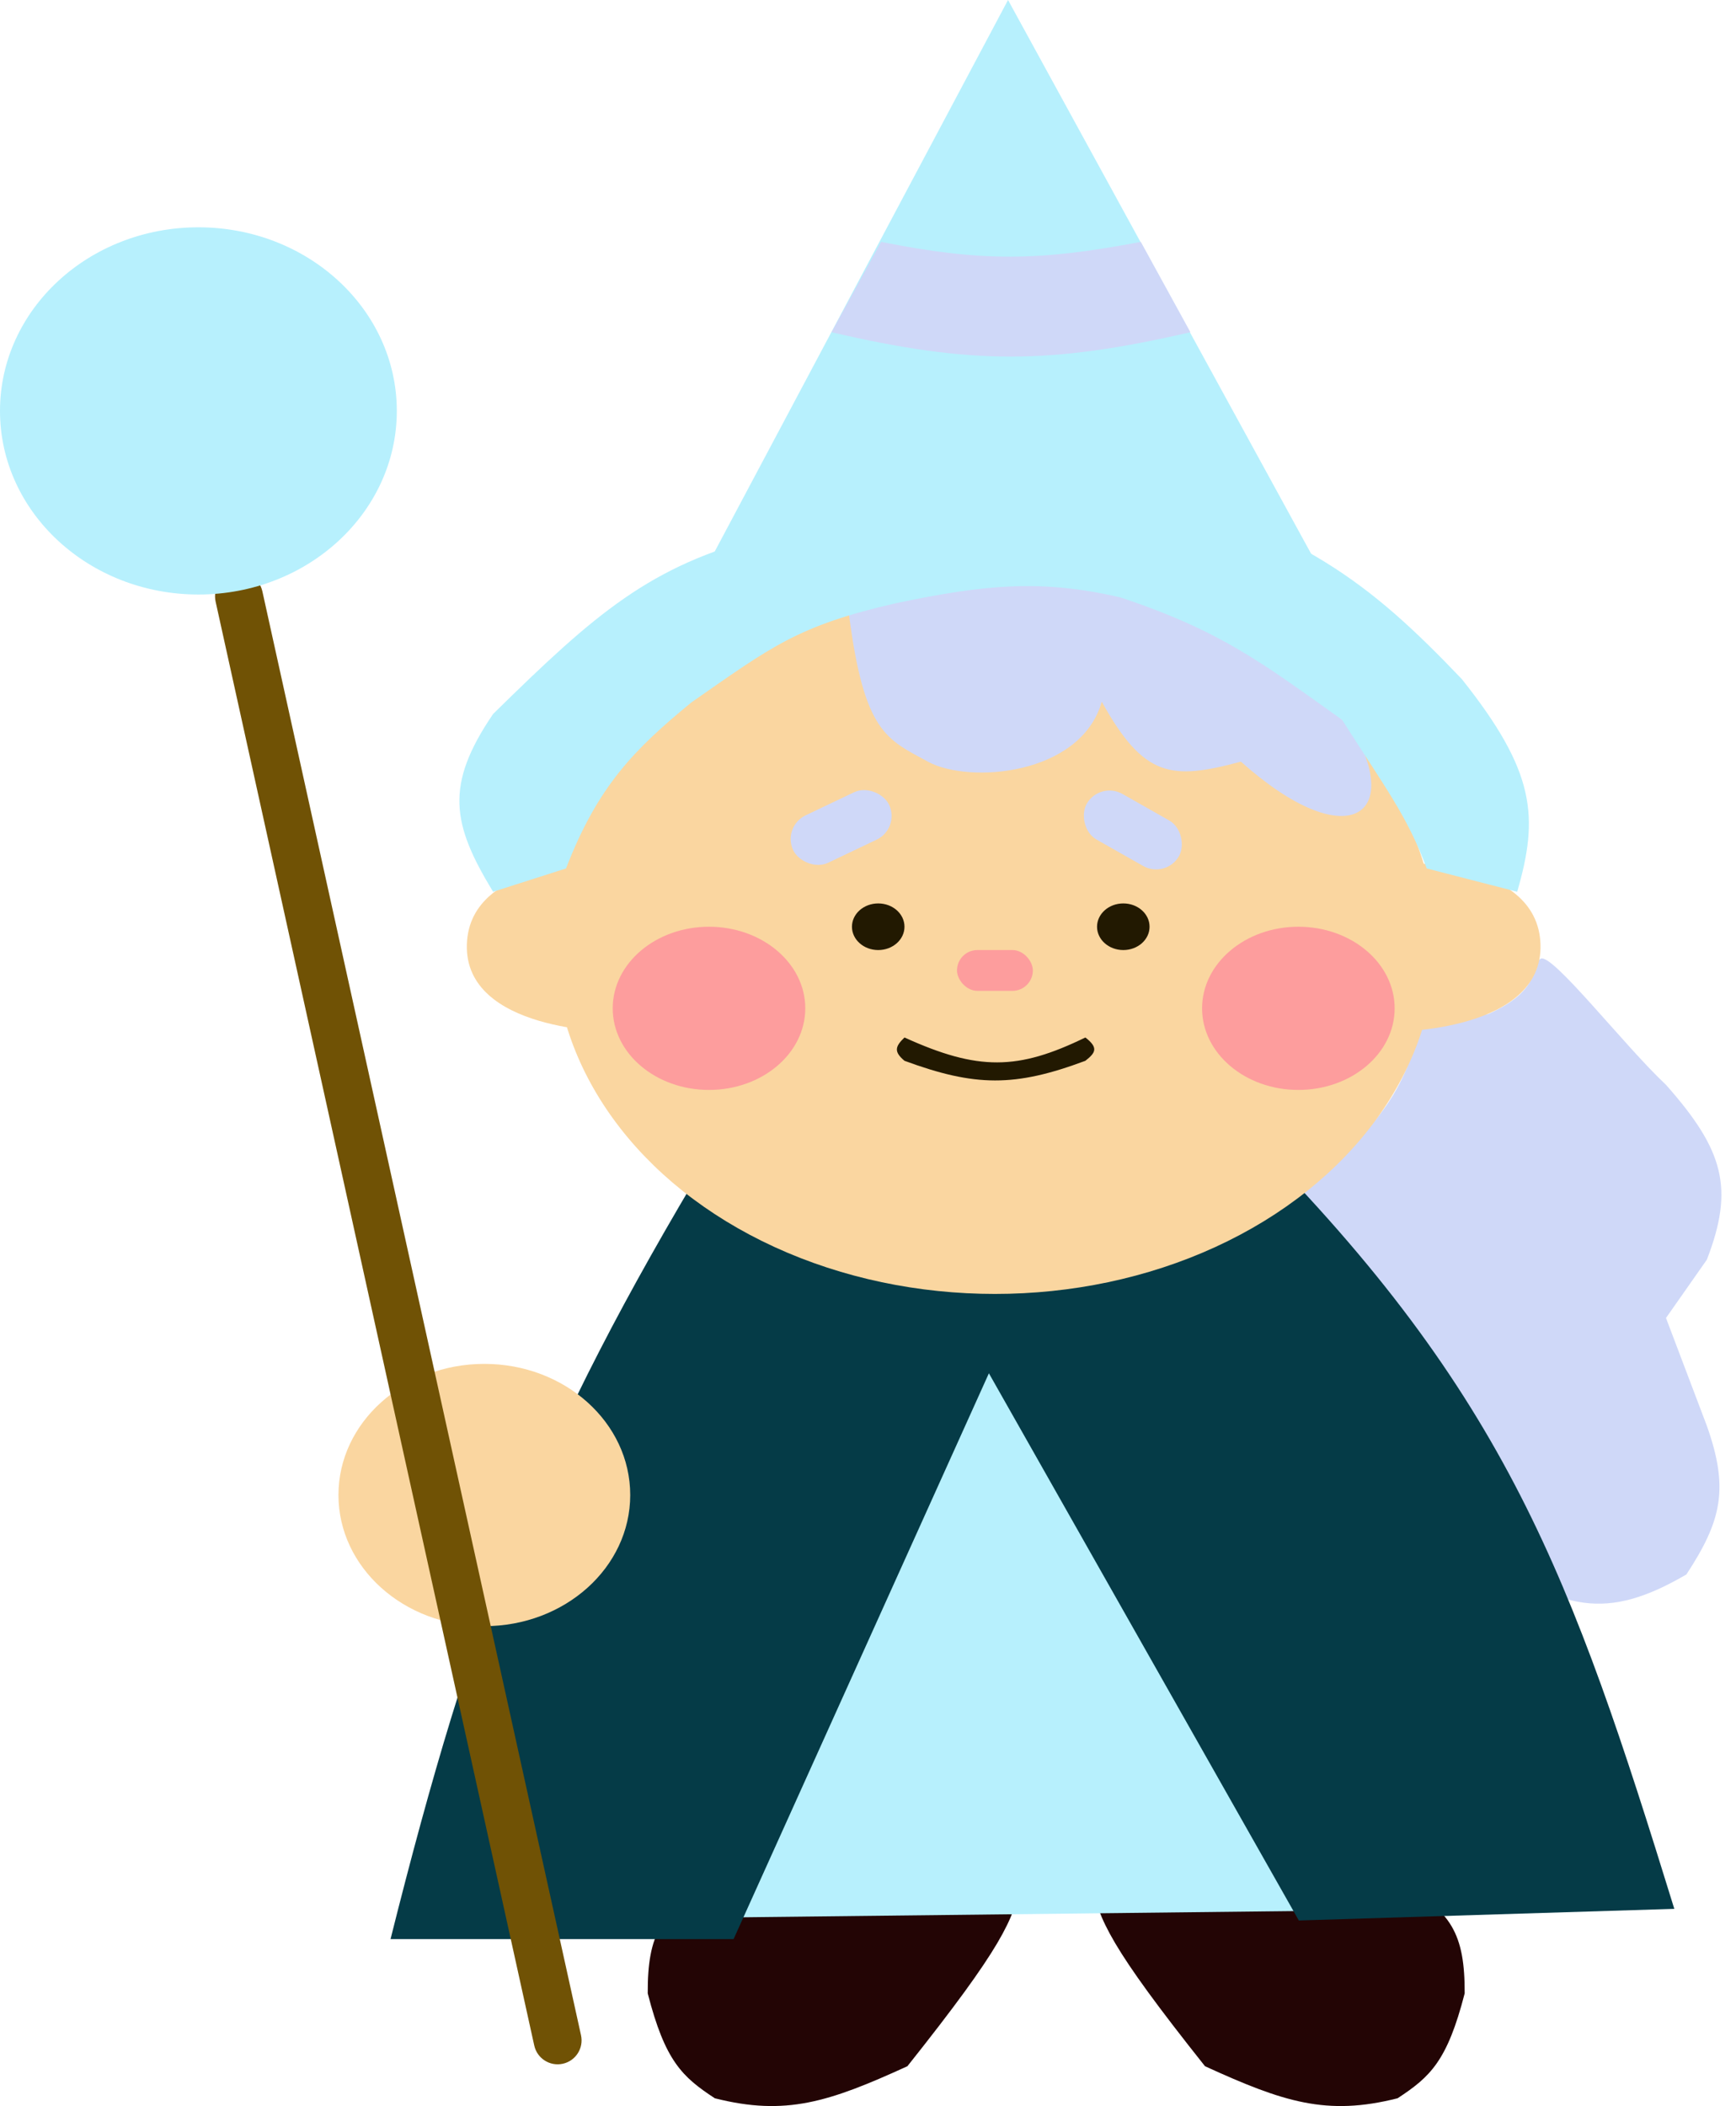
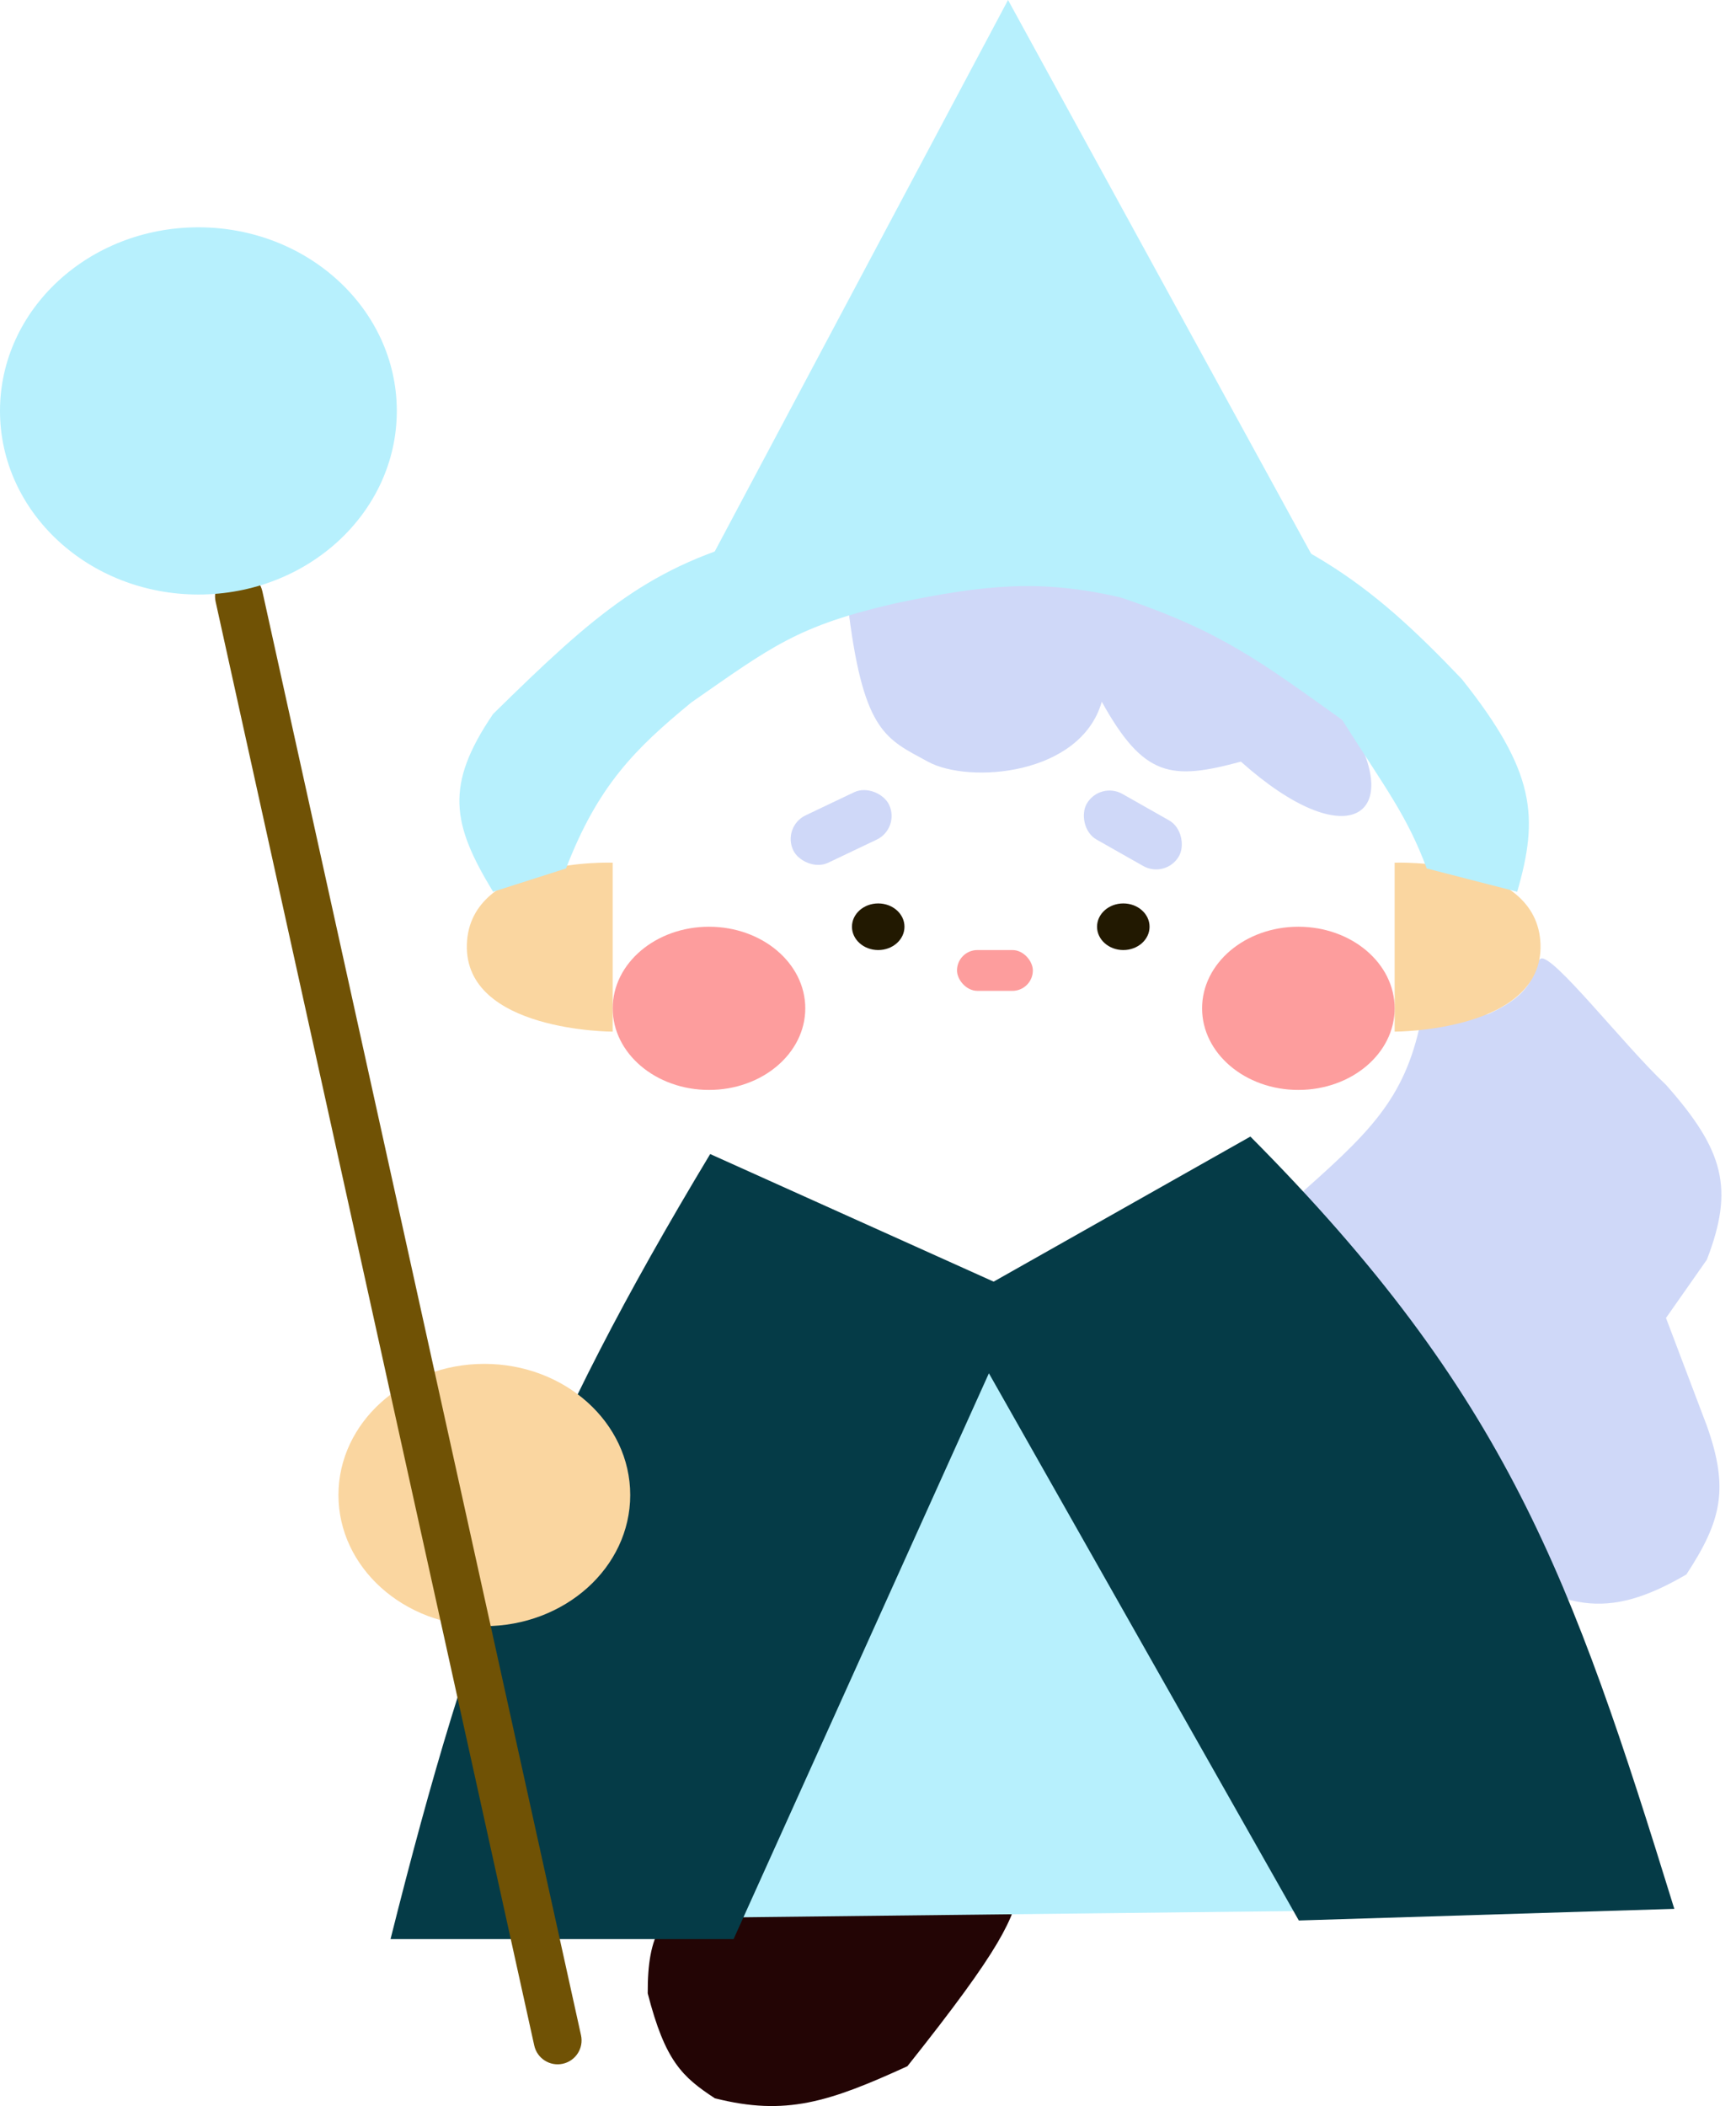
<svg xmlns="http://www.w3.org/2000/svg" width="343" height="416" viewBox="0 0 343 416" fill="none">
  <path d="M127.978 393.742C127.937 382.144 130.558 377.19 141.237 371.867H201.767C200.215 379.181 198.175 384.389 179.285 408.133C163.769 415.226 155.241 418.006 141.237 414.465C134.794 410.238 131.421 407.137 127.978 393.742Z" fill="#230505" />
-   <path d="M289.391 393.742C289.433 382.144 286.811 377.19 276.132 371.867H215.602C217.154 379.181 219.194 384.389 238.085 408.133C253.6 415.226 262.129 418.006 276.132 414.465C282.576 410.238 285.949 407.137 289.391 393.742Z" fill="#230505" />
  <path d="M337.239 248.823C342.681 234.741 340.612 227.2 329.168 214.284C320.954 206.6 306.525 188.001 304.38 189.387C302.234 190.774 304.951 195.409 294.003 200.325L280.744 201.62C277.51 217.313 270.471 223.875 255.379 237.166L291.697 305.812C308.432 318.443 317.548 320.135 333.203 310.993C340.111 300.428 341.673 294.114 337.239 281.635L329.168 260.336L337.239 248.823Z" fill="#CFD8F8" />
  <path d="M195.366 262.385L137.249 378.82L262.965 377.402L195.366 262.385Z" fill="#B7F0FD" />
  <path d="M140.318 227.956L202.335 255.865L144.943 383.025L77.161 383.025C93.364 318.437 106.487 284.148 140.318 227.956Z" fill="#053B47" />
  <path d="M187.845 257.948L247.051 224.502C297.814 275.571 310.583 311.595 330.811 377.048L256.622 379.346L187.845 257.948Z" fill="#053B47" />
-   <ellipse cx="196.579" cy="186.509" rx="87.048" ry="69.078" fill="#FAD6A0" />
-   <path d="M275.556 203.779V170.404C275.556 170.404 303.849 169.328 304.373 186.553C304.897 203.779 275.556 203.779 275.556 203.779Z" fill="#FAD6A0" />
+   <path d="M275.556 203.779V170.404C275.556 170.404 303.849 169.328 304.373 186.553C304.897 203.779 275.556 203.779 275.556 203.779" fill="#FAD6A0" />
  <path d="M121.06 203.779V170.404C121.06 170.404 92.767 169.328 92.243 186.553C91.719 203.779 121.06 203.779 121.06 203.779Z" fill="#FAD6A0" />
  <ellipse cx="173.519" cy="183.055" rx="5.188" ry="4.605" fill="#221901" />
  <ellipse cx="221.943" cy="183.055" rx="5.188" ry="4.605" fill="#221901" />
  <rect width="20.962" height="10.364" rx="5.182" transform="matrix(0.903 -0.43 0.431 0.903 154.496 163.279)" fill="#CFD8F8" />
  <rect width="20.961" height="10.365" rx="5.183" transform="matrix(0.87 0.493 -0.494 0.869 217.268 154.273)" fill="#CFD8F8" />
  <rect x="189.084" y="187.66" width="14.988" height="8.059" rx="4.03" fill="#FD9D9D" />
-   <path d="M214.449 204.93C201.109 211.421 193.297 211.559 178.708 204.93C176.843 206.728 176.578 207.736 178.708 209.535C192.667 214.671 200.49 214.751 214.449 209.535C216.494 207.924 217.061 206.968 214.449 204.93Z" fill="#221901" />
  <ellipse cx="140.084" cy="199.173" rx="19.024" ry="16.118" fill="#FD9D9D" />
  <ellipse cx="256.532" cy="199.173" rx="19.024" ry="16.118" fill="#FD9D9D" />
  <path d="M183.326 150.445C175.204 146.006 170.764 144.765 167.755 121.461C182.882 113.856 193.841 113.498 217.689 116.416C241.08 123.401 251.344 129.883 267.048 143.787C277.401 161.204 266.102 169.108 245.18 150.445C231.435 154.144 226.019 153.624 217.689 138.609C213.528 153.173 191.448 154.883 183.326 150.445Z" fill="#CFD8F8" />
  <path d="M97.425 176.148L111.836 171.542C118.107 155.266 125.379 147.955 136.625 138.731C152.456 127.728 157.537 123.615 176.978 119.159C194.692 115.436 205.733 114.388 221.367 118.007C241.434 124.65 249.734 131.21 265.179 142.184C273.721 155.67 277.965 160.997 281.897 171.542L299.768 176.148C304.05 161.349 303.43 152.483 288.815 134.125C270.288 114.717 257.555 105.005 221.367 94.406C190.809 94.276 174 94.685 151.037 105.919C128.4 111.752 117.754 121.058 97.425 141.033C87.836 155.125 89.283 162.757 97.425 176.148Z" fill="#B7F0FD" />
  <path d="M199.169 0L139.507 112.146H199.169H260.567L199.169 0Z" fill="#B7F0FD" />
-   <path d="M225.402 47.779C205.366 51.575 194.132 51.765 174.096 47.779L164.296 65.624C191.986 72.074 207.514 72.003 235.203 65.624L225.402 47.779Z" fill="#CFD8F8" />
  <ellipse cx="95.695" cy="295.306" rx="28.824" ry="25.904" fill="#FAD6A0" />
  <path d="M42.601 118.836C42.038 116.285 43.649 113.762 46.2 113.201C48.752 112.639 51.276 114.252 51.839 116.803L114.796 402.011C115.359 404.562 113.748 407.085 111.197 407.646C108.645 408.208 106.121 406.595 105.558 404.044L42.601 118.836Z" fill="#705205" />
  <ellipse cx="39.2" cy="81.166" rx="39.2" ry="36.266" fill="#B7F0FD" />
</svg>